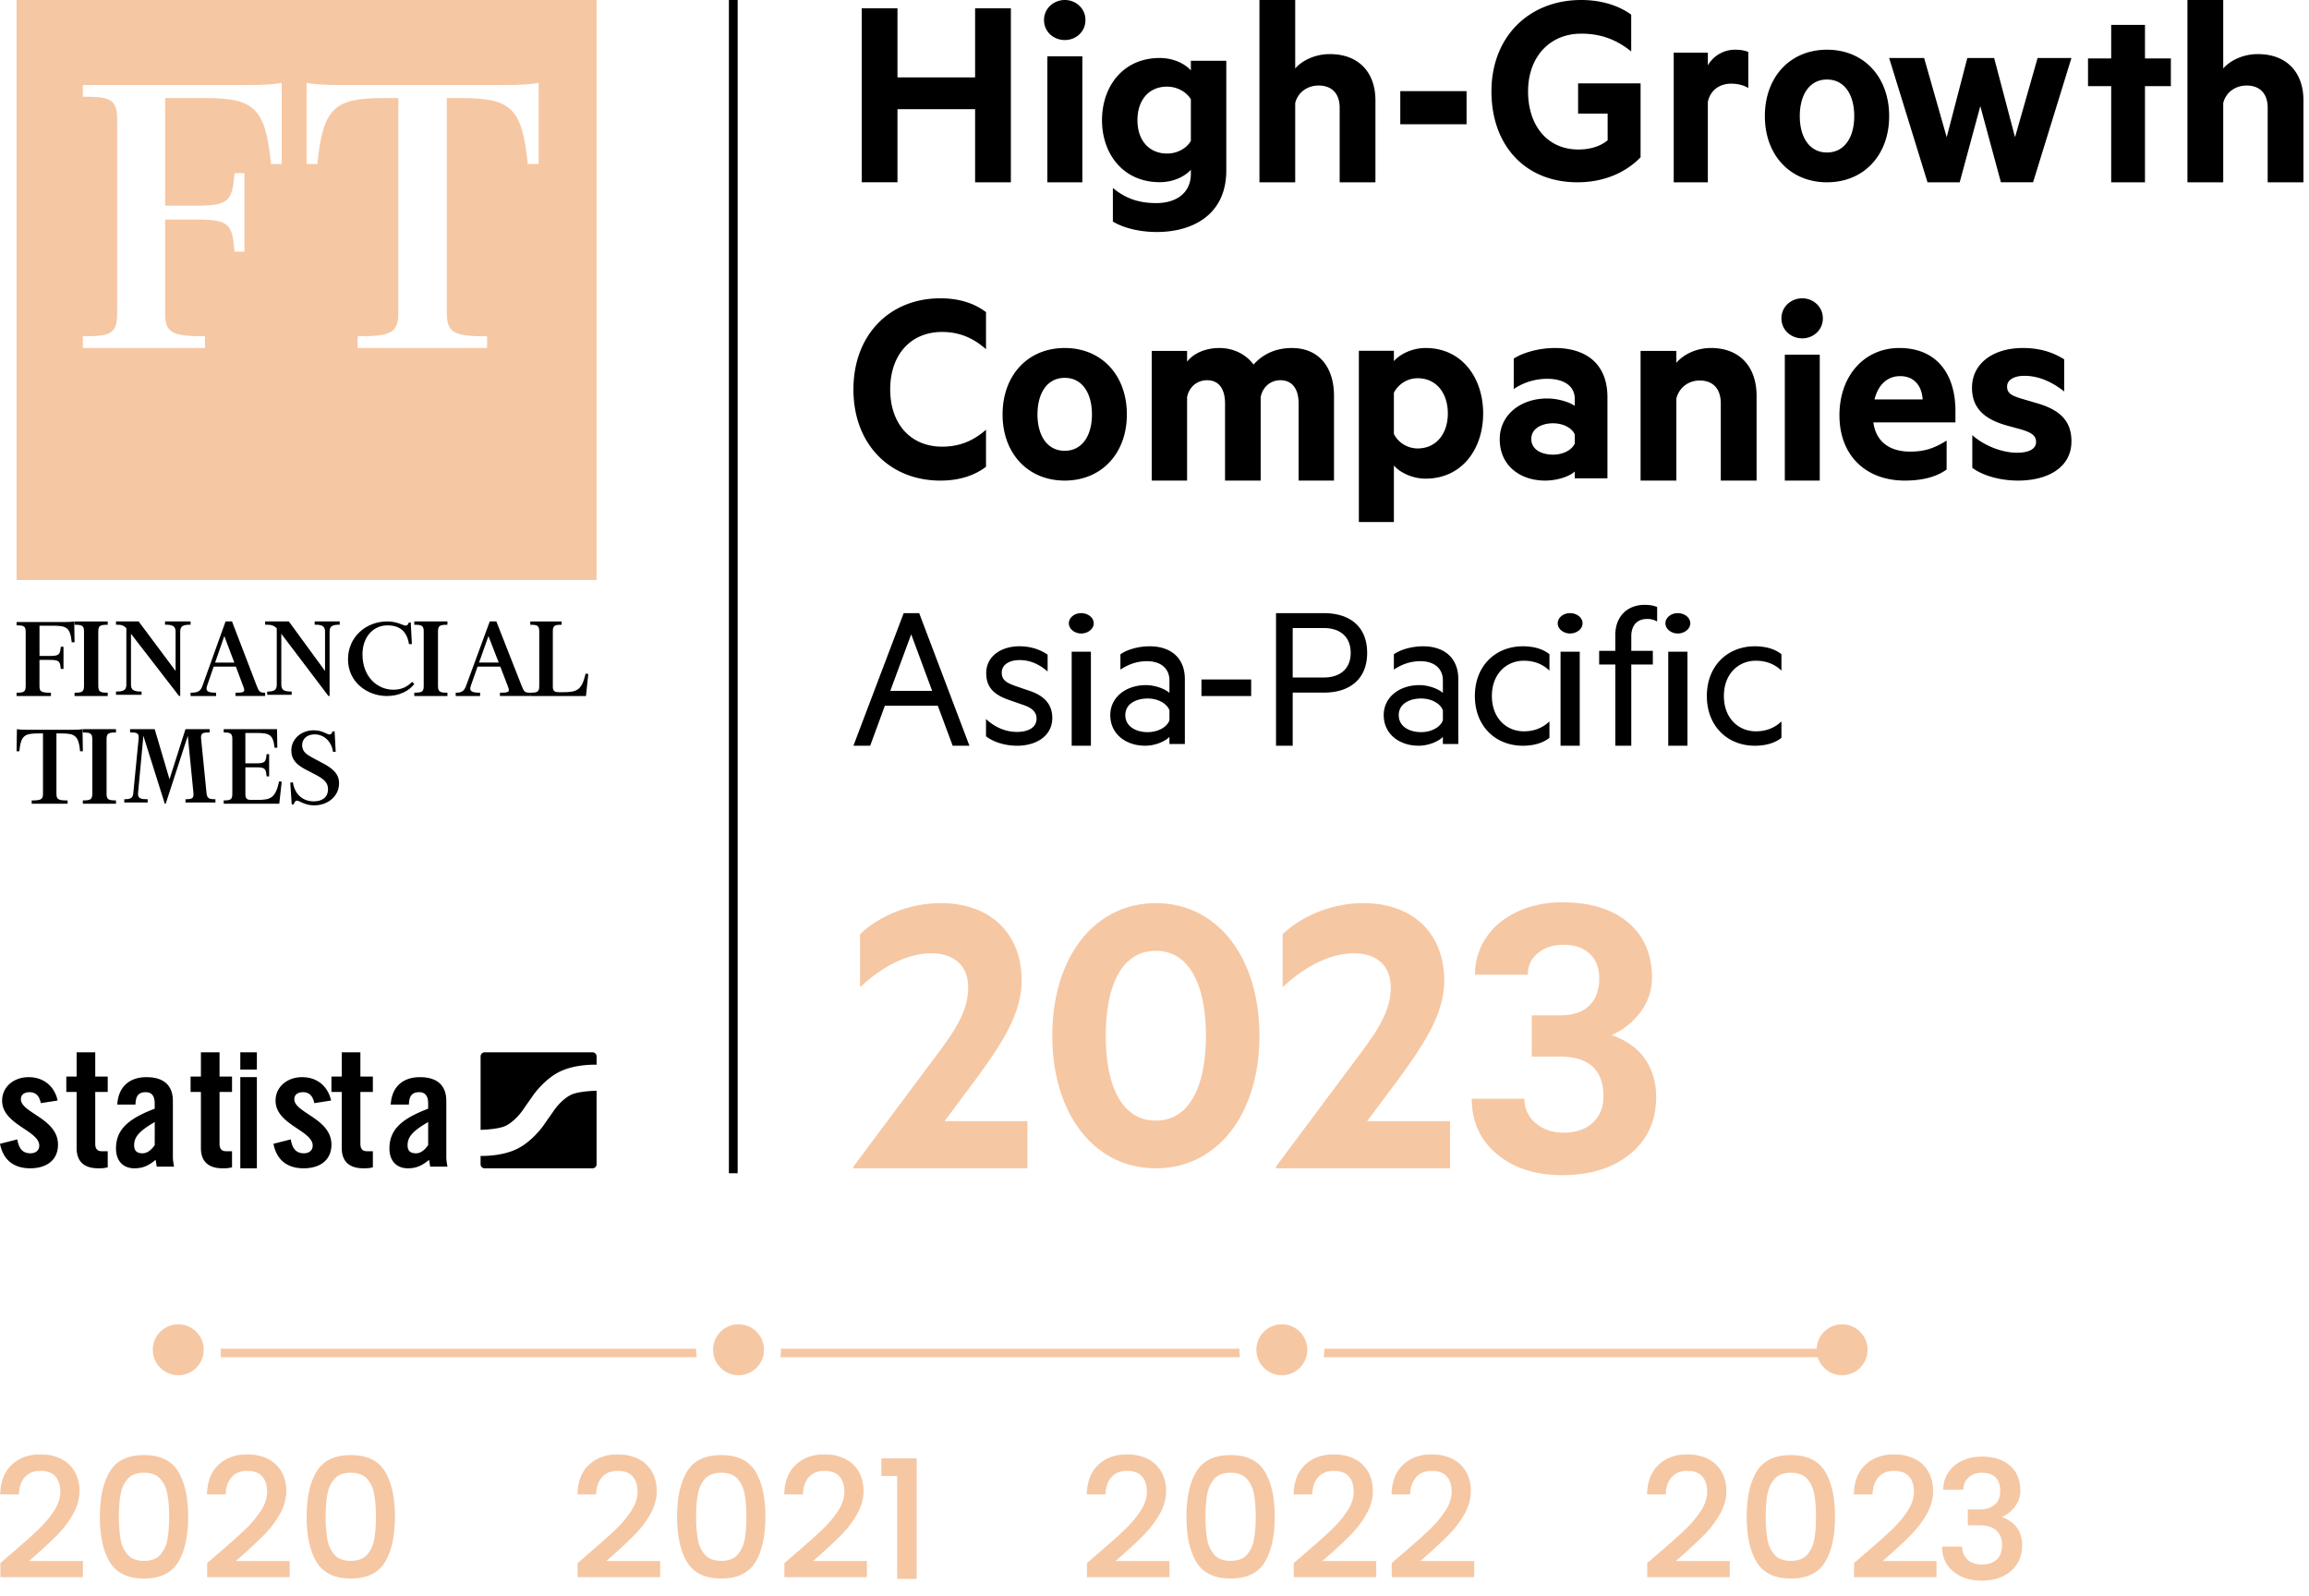
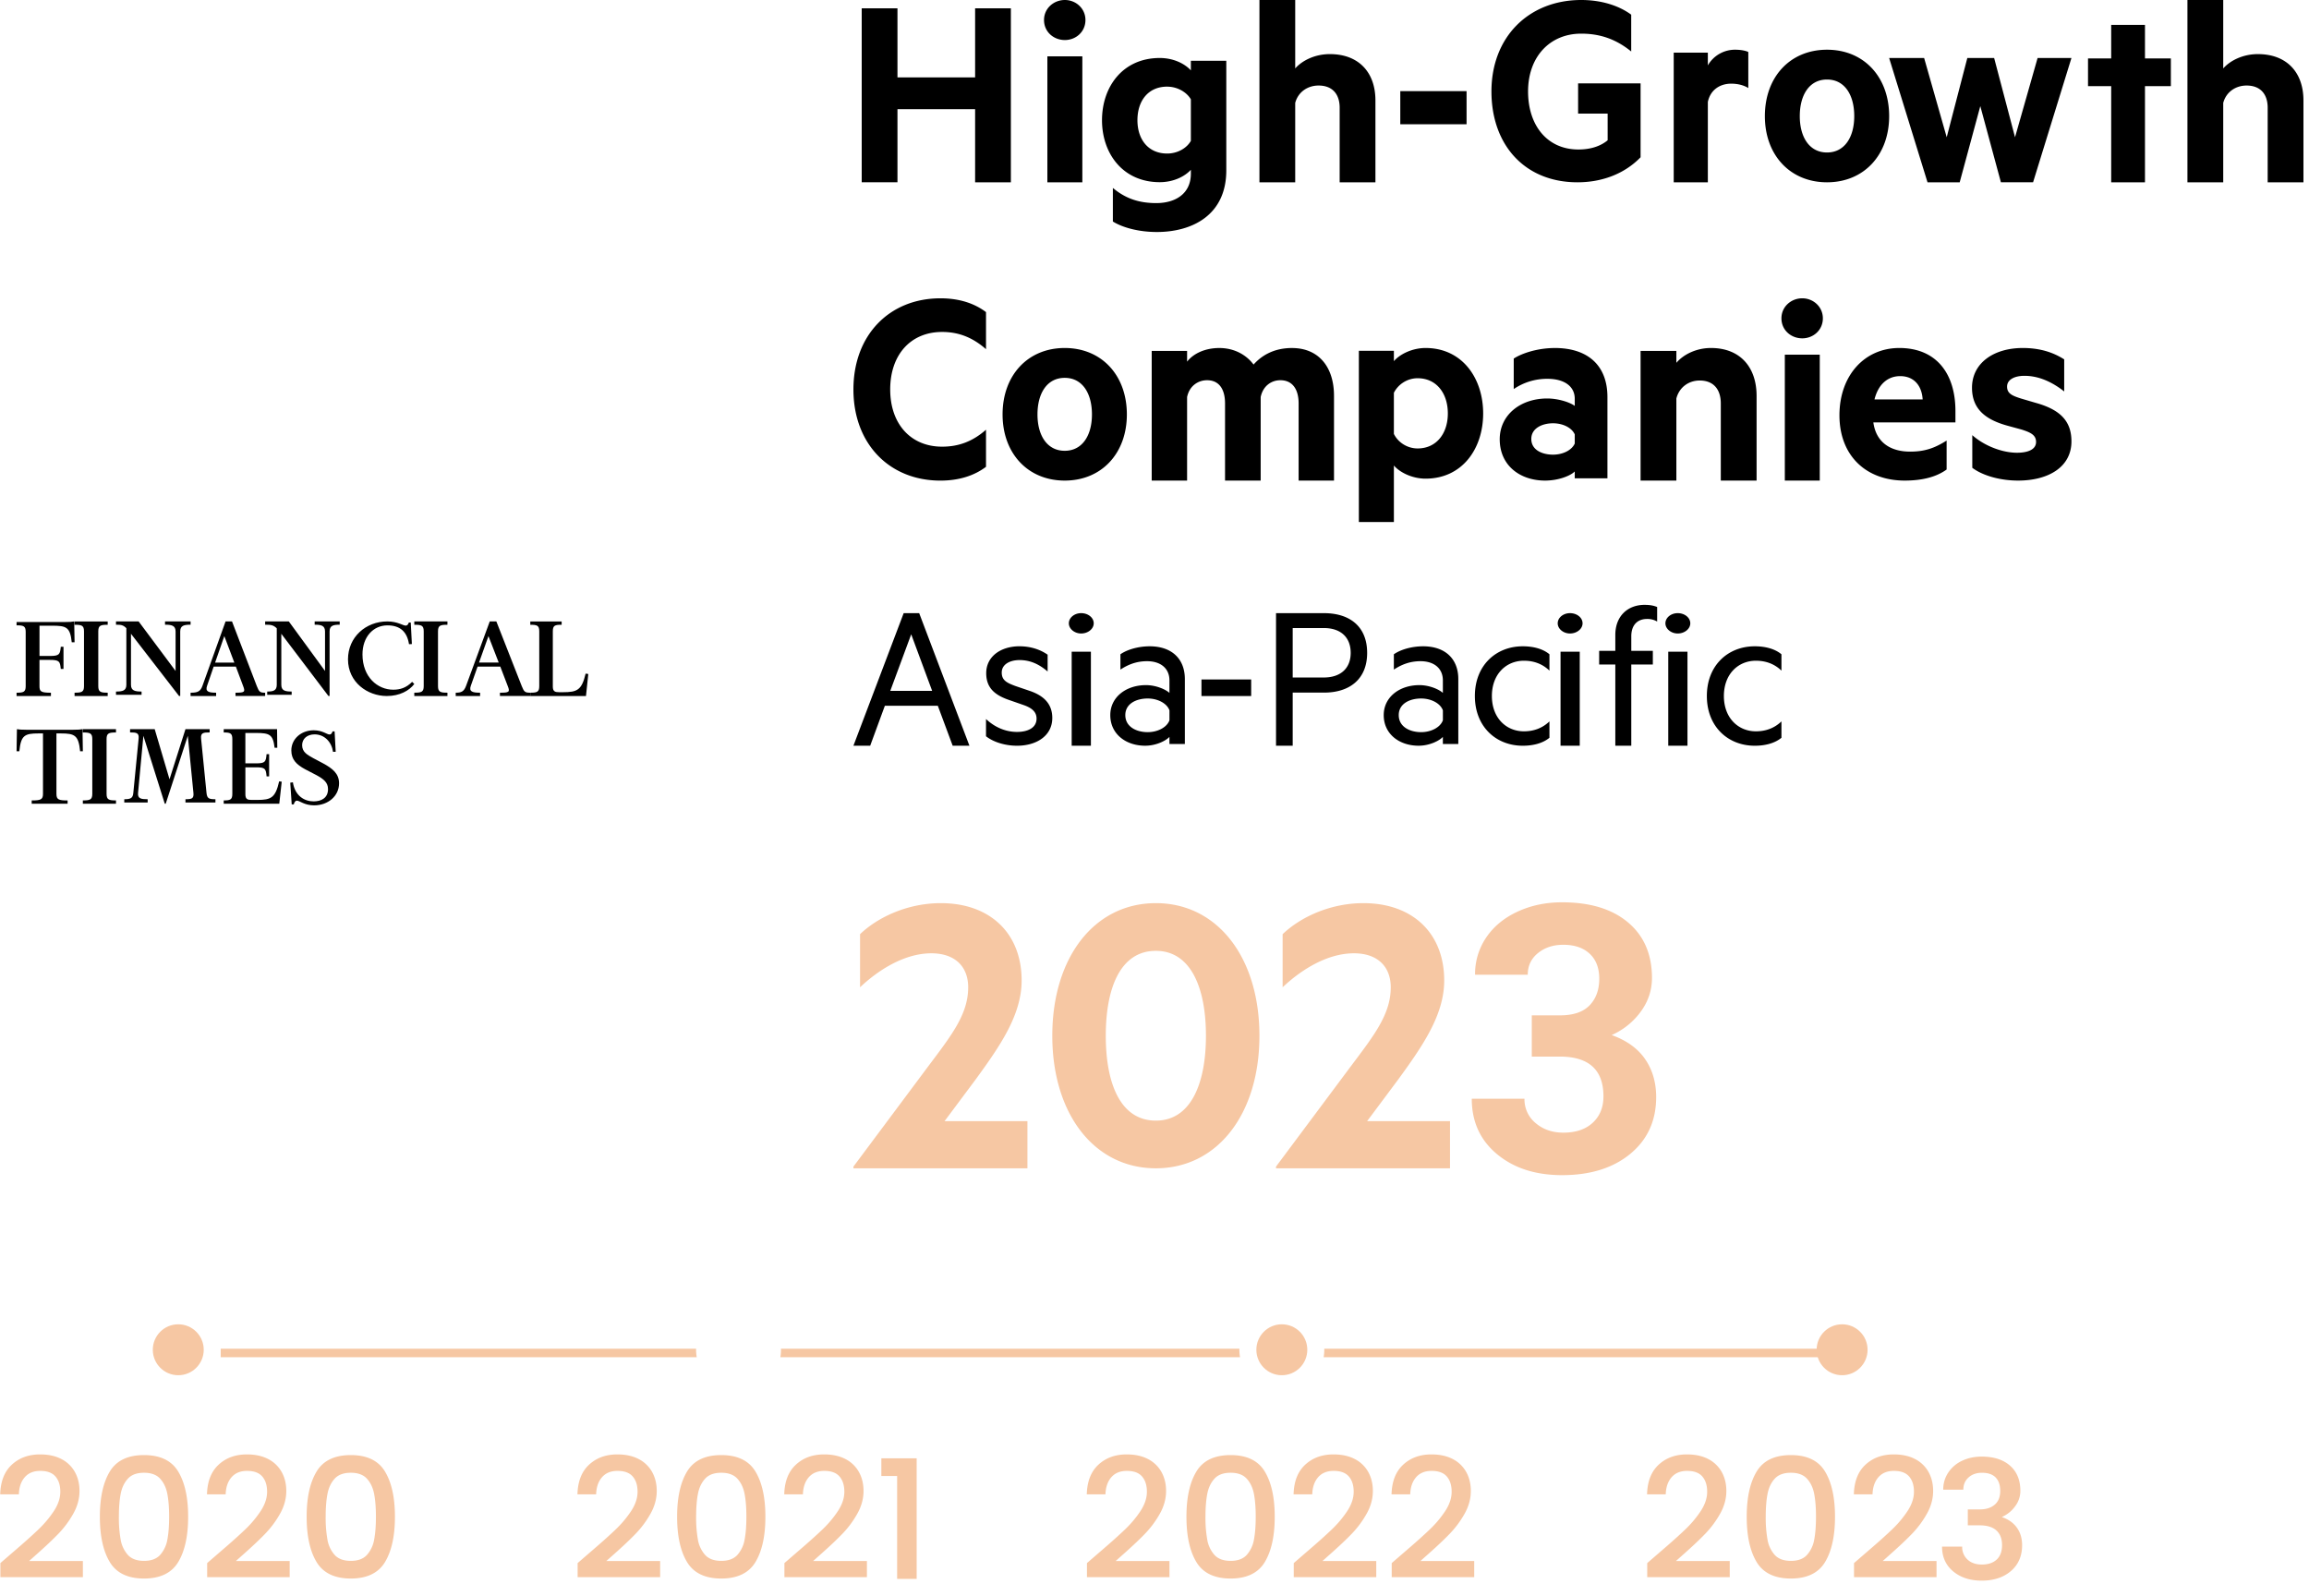
<svg xmlns="http://www.w3.org/2000/svg" width="136" height="94">
  <g fill="none" fill-rule="evenodd">
-     <path d="M43.19 0v69.104" stroke="#000" stroke-width=".517" />
    <path d="M83.964 20.497c2.162 0 3.394 1.78 3.394 3.856 0 2.076-1.232 3.839-3.394 3.839-.8 0-1.531-.38-1.864-.774v3.328h-2.063V20.662H82.1v.61c.333-.396 1.065-.775 1.864-.775zm35.175 0c.974 0 1.759.235 2.442.67v1.889c-.683-.535-1.468-.92-2.34-.92-.58 0-1.024.217-1.024.635 0 .402.29.535.82.702l.854.251c1.451.401 2.117 1.07 2.117 2.275 0 1.504-1.35 2.307-3.142 2.307-1.007 0-2.049-.268-2.698-.752V25.63c.734.652 1.793 1.036 2.63 1.036.632 0 1.126-.183 1.126-.635 0-.418-.34-.568-.87-.736l-.734-.2c-1.332-.352-2.169-.97-2.169-2.258 0-1.454 1.281-2.34 2.988-2.34zm-7.27 0c2.181 0 3.306 1.506 3.306 3.712v.67h-4.835c.168 1.22 1.058 1.721 2.166 1.721.823 0 1.41-.183 2.15-.651v1.705c-.622.451-1.461.652-2.469.652-2.283 0-3.844-1.472-3.844-3.846 0-2.341 1.477-3.963 3.525-3.963zm-11.092 0c1.717 0 2.686 1.129 2.686 2.82v4.989h-2.108v-4.544c0-.804-.408-1.35-1.24-1.35-.646 0-1.207.392-1.377 1.059v4.835H96.63v-7.638h2.108v.701c.408-.479 1.155-.872 2.04-.872zm-38.065 0c2.173 0 3.66 1.606 3.66 3.913 0 2.291-1.487 3.896-3.66 3.896s-3.66-1.605-3.66-3.896c0-2.307 1.487-3.913 3.66-3.913zm28.859 0c1.99 0 3.107 1.059 3.107 2.889v4.785h-1.925v-.403c-.243.252-.955.538-1.748.538-1.457 0-2.671-.873-2.671-2.435 0-1.427 1.214-2.401 2.8-2.401.63 0 1.327.218 1.619.437v-.42c0-.723-.6-1.176-1.619-1.176-.728 0-1.408.218-1.975.605V21.12c.518-.336 1.457-.622 2.412-.622zM55.389 17.57c1.125 0 2.015.305 2.687.813v2.184c-.79-.694-1.613-1.015-2.587-1.015-1.847 0-3.056 1.338-3.056 3.386 0 2.033 1.21 3.37 3.056 3.37.974 0 1.797-.304 2.587-.998v2.184c-.672.507-1.562.813-2.687.813-2.99 0-5.122-2.151-5.122-5.369 0-3.217 2.133-5.368 5.122-5.368zm51.795 3.319v7.418h-2.058v-7.418h2.058zm-31.08-.39c1.545 0 2.469 1.093 2.469 2.819v4.989h-2.084v-4.544c0-.821-.353-1.368-1.075-1.368-.537 0-1.025.342-1.16.991v4.92h-2.099v-4.543c0-.821-.337-1.368-1.059-1.368-.537 0-1.042.342-1.176.991v4.92h-2.084v-7.637h2.084v.632c.37-.478 1.059-.803 1.898-.803.891 0 1.597.41 2.017.974.488-.546 1.21-.974 2.268-.974zm15.37 4.432c-.631 0-1.28.286-1.28.924 0 .655.649.924 1.28.924.566 0 1.1-.252 1.279-.655v-.538c-.178-.403-.713-.655-1.279-.655zm-28.762-2.676c-1.036 0-1.604.903-1.604 2.156 0 1.237.568 2.14 1.604 2.14s1.604-.903 1.604-2.14c0-1.253-.568-2.156-1.604-2.156zm20.786.023c-.616 0-1.148.362-1.398.857v2.422c.25.51.799.856 1.398.856 1.114 0 1.78-.889 1.78-2.06 0-1.185-.666-2.075-1.78-2.075zm28.42-.124c-.688 0-1.275.435-1.51 1.371h2.837c-.05-.803-.504-1.371-1.326-1.371zm-5.763-4.584c.647 0 1.212.498 1.212 1.178 0 .697-.565 1.18-1.212 1.18-.663 0-1.228-.483-1.228-1.18 0-.68.565-1.178 1.228-1.178zM68.308 3.416c.841 0 1.498.357 1.834.73v-.568h2.087v6.454c0 2.66-2.037 3.633-4.09 3.633-1.026 0-1.985-.243-2.591-.617V11.07c.774.649 1.582.892 2.557.892 1.128 0 2.037-.552 2.037-1.735V10c-.336.372-.993.73-1.834.73-2.171 0-3.4-1.687-3.4-3.649 0-1.978 1.229-3.665 3.4-3.665zM76.288 0v4.03c.408-.463 1.156-.843 2.04-.843 1.716 0 2.685 1.091 2.685 2.726v4.824h-2.107V6.343c0-.776-.408-1.305-1.241-1.305-.646 0-1.207.38-1.377 1.024v4.675h-2.107V0h2.107zM63.75 3.319v7.418h-2.06V3.319h2.059zM130.948 0v4.03c.408-.463 1.156-.843 2.04-.843 1.716 0 2.685 1.091 2.685 2.726v4.824h-2.107V6.343c0-.776-.409-1.305-1.242-1.305-.645 0-1.206.38-1.376 1.024v4.675h-2.108V0h2.108zM52.861.488V4.56h4.573V.488h2.106v10.249h-2.106V6.43h-4.573v4.306h-2.106V.488h2.106zm73.478.976V3.44h1.525v1.633h-1.525v5.665h-1.99V5.072h-1.365V3.44h1.365V1.464h1.99zM93.133 0c1.171 0 2.21.322 2.945.864v2.168c-.836-.678-1.757-1.05-2.945-1.05-1.84 0-3.13 1.354-3.13 3.403 0 2.016 1.14 3.42 2.963 3.42.67 0 1.272-.168 1.724-.542V6.69h-1.74V4.911h3.68v4.352c-1.004 1.033-2.359 1.474-3.714 1.474-3.112 0-5.07-2.202-5.07-5.352C87.846 2.167 90.055 0 93.133 0zm14.478 2.928c2.173 0 3.66 1.605 3.66 3.913 0 2.29-1.487 3.896-3.66 3.896s-3.66-1.605-3.66-3.896c0-2.308 1.487-3.913 3.66-3.913zm5.72.488l1.33 4.668 1.214-4.668h1.58l1.23 4.668 1.329-4.668h1.994l-2.26 7.32h-1.895L116.64 6.25l-1.214 4.488h-1.895l-2.26-7.32h2.06zm-11.118-.488c.34 0 .648.069.762.137v2.12c-.276-.172-.633-.257-1.005-.257-.68 0-1.232.376-1.378 1.076v4.733h-2.01V3.099h2.01v.752a1.842 1.842 0 011.621-.923zM68.745 5.103c-1.11 0-1.75.827-1.75 1.978 0 1.135.64 1.962 1.75 1.962.623 0 1.161-.324 1.397-.746V5.85c-.236-.406-.774-.746-1.397-.746zm38.866-.419c-1.036 0-1.604.903-1.604 2.157 0 1.237.568 2.14 1.604 2.14s1.604-.903 1.604-2.14c0-1.254-.568-2.157-1.604-2.157zm-21.23.684V7.32h-3.904V5.368h3.905zM62.722 0c.647 0 1.211.498 1.211 1.178 0 .697-.564 1.18-1.212 1.18-.663 0-1.228-.483-1.228-1.18 0-.68.565-1.178 1.228-1.178zM54.14 36.114l2.96 7.809h-.987l-.875-2.353h-3.12l-.864 2.353h-.987l2.96-7.809h.913zm45.252 2.27v5.539H98.26v-5.538h1.132zm-39.34-.318c.627 0 1.202.178 1.653.495v.989c-.463-.393-.977-.672-1.653-.672-.575 0-1.05.253-1.05.735 0 .457.3.608.825.799l.852.29c.837.292 1.301.787 1.301 1.585 0 1.04-.914 1.636-2.077 1.636-.726 0-1.415-.229-1.827-.558V42.35c.512.482 1.15.76 1.827.76.612 0 1.15-.228 1.15-.786 0-.418-.312-.646-.8-.81l-.764-.266c-.838-.28-1.401-.685-1.401-1.598 0-.988.863-1.585 1.964-1.585zm36.817-2.44c.305 0 .52.038.737.126v.856a1.113 1.113 0 00-.597-.151c-.558 0-.926.352-.926 1.02v.856h1.269v.806h-1.27v4.784h-.94v-4.784h-.952v-.806h.952V37.4c0-1.12.737-1.775 1.727-1.775zm-32.615 2.759v5.538h-1.132v-5.538h1.132zm28.793 0v5.538h-1.131v-5.538h1.131zm-25.336-.319c1.306 0 2.077.737 2.077 1.932v3.824h-.908v-.42c-.211.229-.784.52-1.431.52-1.132 0-2.053-.686-2.053-1.803 0-1.054.921-1.766 2.103-1.766.573 0 1.144.241 1.381.458v-.737c0-.7-.51-1.13-1.319-1.13-.61 0-1.107.19-1.568.495v-.902c.374-.267 1.034-.47 1.718-.47zm21.982 0c.567 0 1.16.127 1.569.47v.963c-.422-.406-.936-.583-1.503-.583-1.043 0-1.887.785-1.887 2.078 0 1.293.844 2.08 1.887 2.08.567 0 1.08-.179 1.503-.584v.963c-.409.342-1.002.47-1.57.47-1.582 0-2.822-1.129-2.822-2.929 0-1.8 1.24-2.928 2.823-2.928zm13.664 0c.567 0 1.16.127 1.57.47v.963c-.422-.406-.937-.583-1.504-.583-1.042 0-1.886.785-1.886 2.078 0 1.293.844 2.08 1.886 2.08.567 0 1.082-.179 1.504-.584v.963c-.41.342-1.003.47-1.57.47-1.583 0-2.823-1.129-2.823-2.929 0-1.8 1.24-2.928 2.823-2.928zm-25.38-1.952c1.542 0 2.548.801 2.548 2.34 0 1.526-1.006 2.34-2.548 2.34H76.14v3.129h-.982v-7.809h2.82zm5.838 1.952c1.307 0 2.079.737 2.079 1.932v3.824h-.909v-.42c-.211.229-.784.52-1.43.52-1.133 0-2.054-.686-2.054-1.803 0-1.054.92-1.766 2.103-1.766.573 0 1.144.241 1.381.458v-.737c0-.7-.51-1.13-1.318-1.13-.61 0-1.108.19-1.569.495v-.902c.374-.267 1.034-.47 1.717-.47zM67.6 41.141c-.672 0-1.319.304-1.319.978 0 .686.647 1.004 1.319 1.004.585 0 1.132-.28 1.281-.7v-.583c-.149-.42-.696-.699-1.281-.699zm16.105 0c-.672 0-1.319.304-1.319.978 0 .686.647 1.004 1.319 1.004.585 0 1.132-.28 1.281-.7v-.583c-.149-.42-.696-.699-1.281-.699zm-10.011-1.122v.976h-2.928v-.976h2.928zM53.67 37.36l-1.233 3.332h2.467L53.67 37.36zm24.294-.369H76.14v2.913h1.826c1.032 0 1.59-.572 1.59-1.45 0-.89-.558-1.463-1.59-1.463zm-14.284-.877c.407 0 .74.263.74.599 0 .324-.333.599-.74.599-.393 0-.725-.275-.725-.599 0-.336.332-.599.725-.599zm28.793 0c.407 0 .74.263.74.599 0 .324-.333.599-.74.599-.392 0-.724-.275-.724-.599 0-.336.332-.599.724-.599zm6.345 0c.407 0 .74.263.74.599 0 .324-.333.599-.74.599-.393 0-.725-.275-.725-.599 0-.336.332-.599.725-.599z" fill="#000" fill-rule="nonzero" />
    <path d="M60.516 66.034v2.778H50.267v-.1l4.368-5.856c1.39-1.852 2.391-3.103 2.391-4.705 0-1.2-.756-2.002-2.171-2.002-1.635 0-3.197 1.05-4.198 2.002v-3.129c1.074-1.025 2.831-1.827 4.759-1.827 2.904 0 4.758 1.777 4.758 4.556 0 2.026-1.269 3.853-2.709 5.83l-1.83 2.453h4.88m4.615-5.03c0 2.809.858 5 2.95 5 2.067 0 2.95-2.191 2.95-5 0-2.807-.883-5-2.95-5-2.092 0-2.95 2.193-2.95 5zm-3.15 0c0-4.606 2.47-7.809 6.1-7.809 3.63 0 6.1 3.203 6.1 7.809s-2.47 7.808-6.1 7.808c-3.63 0-6.1-3.202-6.1-7.808zm23.425 5.03v2.778H75.157v-.1l4.368-5.856c1.39-1.852 2.39-3.103 2.39-4.705 0-1.2-.755-2.002-2.17-2.002-1.636 0-3.198 1.05-4.198 2.002v-3.129c1.074-1.025 2.83-1.827 4.759-1.827 2.903 0 4.758 1.777 4.758 4.556 0 2.026-1.27 3.853-2.709 5.83l-1.83 2.453h4.88m6.6 3.181c1.669 0 3.01-.42 4.023-1.257 1.013-.838 1.52-1.951 1.52-3.34 0-.86-.217-1.605-.65-2.235-.433-.63-1.09-1.103-1.971-1.418a4.257 4.257 0 001.719-1.386c.436-.601.655-1.26.655-1.976 0-1.39-.47-2.48-1.407-3.271-.939-.792-2.235-1.187-3.89-1.187-.952 0-1.823.182-2.615.547-.791.366-1.407.872-1.847 1.52a3.823 3.823 0 00-.661 2.197h3.104c0-.523.2-.947.602-1.273.401-.326.899-.489 1.493-.489.659 0 1.176.176 1.552.527.376.35.564.841.564 1.472 0 .651-.19 1.174-.569 1.568-.38.394-.963.59-1.751.59h-1.654v2.428h1.643c1.719 0 2.578.781 2.578 2.342 0 .645-.21 1.162-.628 1.552-.419.39-.997.586-1.735.586-.644 0-1.187-.186-1.627-.559a1.799 1.799 0 01-.661-1.44h-3.105c0 1.354.496 2.443 1.488 3.266.992.824 2.269 1.236 3.83 1.236z" fill="#F6C7A3" fill-rule="nonzero" />
-     <path d="M1.687 63.444c.917 0 1.532.568 1.708 1.376l-.99.154c-.083-.414-.29-.645-.665-.645-.303 0-.51.144-.51.414 0 .808 2.186 1.135 2.186 2.674 0 .924-.687 1.395-1.635 1.395-1.02 0-1.604-.538-1.781-1.443l1.02-.26c.073.434.24.819.771.819.302 0 .521-.165.521-.453 0-.894-2.187-1.231-2.187-2.646 0-.817.687-1.385 1.562-1.385zM5.61 61.98v1.43h.735v.907H5.61v3.056c0 .276.118.433.373.433h.362v.947a1.89 1.89 0 01-.549.06c-.823 0-1.283-.385-1.283-1.194v-3.302h-.608v-.908h.608V61.98H5.61zm3.017 1.464c.993 0 1.556.462 1.556 1.404v3.32c0 .163.038.375.067.548H9.227c-.01-.144-.047-.279-.057-.404-.4.327-.735.5-1.25.5-.725 0-1.088-.5-1.088-1.164 0-1.135.745-1.76 2.28-2.347v-.308c0-.433-.17-.664-.524-.664-.487 0-.591.289-.61.731h-1.07c.058-1.048.717-1.616 1.718-1.616zm4.304-1.464v1.43h.735v.907h-.735v3.056c0 .276.117.433.373.433h.362v.947c-.147.04-.275.06-.549.06-.823 0-1.283-.385-1.283-1.194v-3.302h-.608v-.908h.608V61.98h1.097zm2.199 1.461v5.371h-.976v-5.37h.976zm2.664.003c.916 0 1.53.568 1.707 1.376l-.989.154c-.083-.414-.291-.645-.666-.645-.302 0-.51.144-.51.414 0 .808 2.186 1.135 2.186 2.674 0 .924-.687 1.395-1.634 1.395-1.021 0-1.604-.538-1.782-1.443l1.02-.26c.074.434.24.819.772.819.301 0 .52-.165.52-.453 0-.894-2.187-1.231-2.187-2.646 0-.817.687-1.385 1.563-1.385zm3.433-1.464v1.43h.735v.907h-.735v3.056c0 .276.118.433.373.433h.362v.947c-.147.04-.275.06-.548.06-.824 0-1.284-.385-1.284-1.194v-3.302h-.608v-.908h.608V61.98h1.097zm3.506 1.464c.992 0 1.555.462 1.555 1.404v3.32c0 .163.038.375.067.548h-1.021c-.01-.144-.048-.279-.058-.404-.4.327-.734.5-1.25.5-.725 0-1.088-.5-1.088-1.164 0-1.135.745-1.76 2.281-2.347v-.308c0-.433-.172-.664-.525-.664-.486 0-.591.289-.61.731h-1.069c.058-1.048.715-1.616 1.718-1.616zm10.406.795v4.334a.239.239 0 01-.239.24h-6.354a.24.24 0 01-.24-.24v-.49c.098.002 1.293.033 2.205-.442.88-.456 1.499-1.351 1.499-1.351l.233-.336.077-.108c.01-.012.046-.064.082-.115l.254-.366s.405-.586.95-.868c.443-.23 1.471-.251 1.471-.251a.318.318 0 00.062-.007zm-26.025 1.85c-.974.558-1.212.914-1.212 1.367 0 .337.172.472.496.472.296 0 .535-.222.716-.482V66.09zm16.105 0c-.973.558-1.212.914-1.212 1.367 0 .337.172.472.496.472.296 0 .535-.222.716-.482V66.09zM34.9 61.98a.24.24 0 01.24.239v.494l-.02-.002-.04-.001h-.114c-.364.002-1.307.05-2.058.441-.88.456-1.5 1.351-1.5 1.351-.102.15-.207.3-.232.336a9.98 9.98 0 00-.159.223l-.254.366s-.406.586-.95.869c-.443.23-1.471.25-1.471.25a.19.19 0 00-.035.003v-4.33a.24.24 0 01.239-.239H34.9zm-19.77 0v1.019h-.976V61.98h.976z" fill="#000" fill-rule="nonzero" />
-     <path d="M35.138 0v34.162H.976V0h34.162zM16.593 4.88c-.404.077-.858.128-2.146.128H4.88v.69c1.49 0 2.02.077 2.02 1.304v11.502c0 1.227-.53 1.303-2.02 1.303v.69h7.195v-.69c-2.045 0-2.348-.255-2.348-1.38v-5.495h1.843c1.994 0 2.095.306 2.247 1.891h.58v-4.626h-.58l-.032.31c-.143 1.319-.359 1.607-2.215 1.607H9.727V5.775h2.322c2.928 0 3.585.562 3.913 3.885h.631V4.88zm15.129 0c-.408.077-.867.128-2.167.128l-9.565-.001c-1.123-.006-1.55-.055-1.933-.127v4.78h.638c.331-3.323.994-3.885 3.951-3.885h.816v12.652c0 1.202-.484 1.38-2.397 1.38v.69h7.623v-.69c-1.912 0-2.371-.178-2.371-1.38V5.775h.816c2.958 0 3.62.562 3.952 3.884h.637V4.88z" fill="#F6C7A3" fill-rule="nonzero" />
    <path d="M2.325 40.412c0 .316.087.389.675.389v.194H.976V40.8c.4 0 .537-.037.537-.382v-3.206c0-.345-.138-.38-.537-.38v-.194h2.778c.37 0 .5-.015.617-.037l.021 1.23h-.166c-.094-.9-.32-.978-1.16-.978h-.74v1.783h.601c.573 0 .61-.093.653-.54h.16V39.4h-.16c-.044-.446-.08-.532-.653-.532h-.602v1.545m2.067.582v-.196c.413 0 .556-.037.556-.385v-3.232c0-.348-.143-.384-.556-.384v-.196h1.952v.196c-.412 0-.555.036-.555.384v3.232c0 .348.143.385.555.385v.196H4.392m6.156 0l-2.833-3.666v3.002c0 .35.233.4.623.4v.192H6.832v-.192c.39 0 .61-.05.61-.4v-3.33c-.185-.192-.315-.206-.61-.206v-.193h1.334l2.176 2.917v-2.325c0-.35-.232-.4-.622-.4v-.192h1.505v.193c-.39 0-.61.05-.61.399v3.8h-.067m2.121-1.969h1.133l-.59-1.56-.543 1.56zm.06 1.97h-1.504V40.8c.398 0 .577-.058.701-.41l1.36-3.789h.379l1.464 3.817c.13.339.192.382.488.382v.194h-1.746V40.8c.536 0 .584-.043.454-.382l-.433-1.157h-1.306l-.385 1.121c-.124.345.068.418.529.418v.194zm6.617 0l-2.777-3.666v3.002c0 .35.229.4.61.4v.192h-1.441v-.192c.355 0 .563-.05.563-.4v-3.323c-.201-.2-.355-.213-.684-.213v-.193h1.395l2.132 2.917v-2.325c0-.35-.228-.4-.61-.4v-.192h1.475v.193c-.382 0-.596.05-.596.399v3.8h-.067m4.736-4.329h.111l.067 1.27-.17.007c-.112-.73-.52-1.108-1.27-1.108-.83 0-1.47.673-1.47 1.712 0 1.325.884 2.077 1.812 2.077.4 0 .764-.106 1.113-.463l.127.126c-.29.386-.854.709-1.619.709-1.136 0-2.286-.807-2.286-2.161 0-1.306 1.047-2.232 2.316-2.232.601 0 .92.246 1.083.246.09 0 .142-.063.186-.183m.32 4.33v-.196c.413 0 .555-.037.555-.385v-3.232c0-.348-.142-.384-.555-.384v-.196h1.952v.196c-.413 0-.556.036-.556.384v3.232c0 .348.143.385.556.385v.196h-1.952m3.813-1.97h1.16l-.605-1.56-.555 1.56zm.063 1.97h-1.436V40.8c.317 0 .485-.058.612-.41l1.393-3.789h.388l1.499 3.817c.134.339.197.382.5.382v.194h-1.788V40.8c.549 0 .598-.043.464-.382l-.443-1.157H28.13l-.395 1.121c-.126.345.071.418.543.418v.194z" fill="#000" fill-rule="nonzero" />
    <path d="M31.234 40.995v-.196c.392 0 .528-.037.528-.385v-3.232c0-.348-.136-.384-.528-.384v-.196h1.847v.196c-.392 0-.52.036-.52.384v3.262c0 .29.142.326.377.326h.222c.834 0 1.105-.123 1.333-1.095l.157.022-.136 1.298h-3.28M4.86 42.947l.02 1.3h-.162c-.092-.934-.311-1.049-1.132-1.049h-.262v3.559c0 .338.128.388.658.388v.194H1.867v-.194c.53 0 .665-.05.665-.388v-3.559h-.261c-.821 0-1.04.115-1.132 1.05H.976l.021-1.301c.113.021.24.036.601.036h2.66c.36 0 .488-.015.601-.036m.021 4.392v-.196c.413 0 .556-.036.556-.384v-3.232c0-.348-.143-.385-.556-.385v-.195h1.952v.195c-.413 0-.555.037-.555.385v3.232c0 .348.142.384.555.384v.196H4.88m7.469-4.392v.192c-.375 0-.539.022-.505.364l.32 3.208c.035.328.157.363.525.363v.193h-1.765v-.193c.368 0 .498-.035.47-.363l-.333-3.372-1.301 4h-.055l-1.26-4-.314 3.365c-.034.342.191.37.566.37v.193H7.32v-.193c.375 0 .505-.063.532-.37l.313-3.201c.034-.342-.13-.364-.504-.364v-.192h1.451l.872 2.952.94-2.952h1.425m3.503 2.783h-.15c-.042-.45-.076-.536-.619-.536h-.63v1.594c0 .29.137.327.363.327h.343c.803 0 1.064-.124 1.283-1.095l.151.022-.144 1.297h-3.272v-.196c.377 0 .507-.036.507-.384v-3.232c0-.348-.13-.385-.507-.385v-.195h3.142l.013 1.094h-.158c-.096-.776-.28-.87-1.104-.87h-.618v1.79h.631c.543 0 .577-.093.618-.543h.151v1.312m3.468.75c0-.388-.247-.586-.67-.819l-.679-.353c-.508-.275-.812-.572-.812-1.108 0-.671.572-1.187 1.32-1.187.516 0 .777.248.926.248.098 0 .14-.064.183-.184h.12l.064 1.2-.156.007c-.084-.579-.5-1.03-1.087-1.03-.438 0-.734.26-.734.635 0 .41.31.572.65.762l.585.31c.55.298.94.602.94 1.173 0 .756-.65 1.3-1.469 1.3-.572 0-.854-.276-1.01-.276-.099 0-.148.085-.19.219h-.12l-.085-1.278.155-.022c.12.791.671 1.123 1.221 1.123.46 0 .848-.205.848-.72" fill="#000" fill-rule="nonzero" />
    <path d="M4.882 92.894v-.95h-3.17l.46-.41c.52-.46.947-.864 1.28-1.21.333-.347.622-.737.865-1.17.243-.434.365-.88.365-1.34 0-.42-.092-.794-.275-1.12a1.883 1.883 0 00-.795-.76c-.347-.18-.763-.27-1.25-.27-.673 0-1.228.201-1.665.605-.437.403-.665.985-.685 1.745h1.1c.013-.42.128-.755.345-1.005.217-.25.522-.375.915-.375.407 0 .705.11.895.33.19.22.285.52.285.9 0 .366-.122.738-.365 1.115a6.207 6.207 0 01-.915 1.095c-.367.353-.87.803-1.51 1.35l-.74.64v.83h4.86zm3.6.08c.953 0 1.625-.324 2.015-.97.39-.647.585-1.537.585-2.67 0-1.127-.195-2.014-.585-2.66-.39-.647-1.062-.97-2.015-.97-.953 0-1.625.323-2.015.97-.39.646-.585 1.533-.585 2.66 0 1.133.195 2.023.585 2.67.39.646 1.062.97 2.015.97zm0-1.04c-.42 0-.737-.117-.95-.35a1.81 1.81 0 01-.425-.9 7.346 7.346 0 01-.105-1.35c0-.527.035-.974.105-1.34.07-.367.212-.667.425-.9.213-.234.53-.35.95-.35.42 0 .737.116.95.35.213.233.355.533.425.9.07.366.105.813.105 1.34 0 .533-.035.983-.105 1.35a1.81 1.81 0 01-.425.9c-.213.233-.53.35-.95.35zm8.58.96v-.95h-3.17l.46-.41c.52-.46.947-.864 1.28-1.21.333-.347.622-.737.865-1.17.243-.434.365-.88.365-1.34 0-.42-.092-.794-.275-1.12a1.883 1.883 0 00-.795-.76c-.347-.18-.763-.27-1.25-.27-.673 0-1.228.201-1.665.605-.437.403-.665.985-.685 1.745h1.1c.013-.42.128-.755.345-1.005.217-.25.522-.375.915-.375.407 0 .705.11.895.33.19.22.285.52.285.9 0 .366-.122.738-.365 1.115a6.207 6.207 0 01-.915 1.095c-.367.353-.87.803-1.51 1.35l-.74.64v.83h4.86zm3.6.08c.953 0 1.625-.324 2.015-.97.39-.647.585-1.537.585-2.67 0-1.127-.195-2.014-.585-2.66-.39-.647-1.062-.97-2.015-.97-.953 0-1.625.323-2.015.97-.39.646-.585 1.533-.585 2.66 0 1.133.195 2.023.585 2.67.39.646 1.062.97 2.015.97zm0-1.04c-.42 0-.737-.117-.95-.35a1.81 1.81 0 01-.425-.9 7.346 7.346 0 01-.105-1.35c0-.527.035-.974.105-1.34.07-.367.212-.667.425-.9.213-.234.53-.35.95-.35.42 0 .737.116.95.35.213.233.355.533.425.9.07.366.105.813.105 1.34 0 .533-.035.983-.105 1.35a1.81 1.81 0 01-.425.9c-.213.233-.53.35-.95.35zm18.22.96v-.95h-3.17l.46-.41c.52-.46.947-.864 1.28-1.21.333-.347.622-.737.865-1.17.243-.434.365-.88.365-1.34 0-.42-.092-.794-.275-1.12a1.883 1.883 0 00-.795-.76c-.347-.18-.763-.27-1.25-.27-.673 0-1.228.201-1.665.605-.437.403-.665.985-.685 1.745h1.1c.013-.42.128-.755.345-1.005.217-.25.522-.375.915-.375.407 0 .705.11.895.33.19.22.285.52.285.9 0 .366-.122.738-.365 1.115a6.207 6.207 0 01-.915 1.095c-.367.353-.87.803-1.51 1.35l-.74.64v.83h4.86zm3.6.08c.953 0 1.625-.324 2.015-.97.39-.647.585-1.537.585-2.67 0-1.127-.195-2.014-.585-2.66-.39-.647-1.062-.97-2.015-.97-.953 0-1.625.323-2.015.97-.39.646-.585 1.533-.585 2.66 0 1.133.195 2.023.585 2.67.39.646 1.062.97 2.015.97zm0-1.04c-.42 0-.737-.117-.95-.35a1.81 1.81 0 01-.425-.9 7.346 7.346 0 01-.105-1.35c0-.527.035-.974.105-1.34.07-.367.212-.667.425-.9.213-.234.53-.35.95-.35.42 0 .737.116.95.35.213.233.355.533.425.9.07.366.105.813.105 1.34 0 .533-.035.983-.105 1.35a1.81 1.81 0 01-.425.9c-.213.233-.53.35-.95.35zm8.58.96v-.95h-3.17l.46-.41c.52-.46.947-.864 1.28-1.21.333-.347.622-.737.865-1.17.243-.434.365-.88.365-1.34 0-.42-.092-.794-.275-1.12a1.883 1.883 0 00-.795-.76c-.347-.18-.763-.27-1.25-.27-.673 0-1.228.201-1.665.605-.437.403-.665.985-.685 1.745h1.1c.013-.42.128-.755.345-1.005.217-.25.522-.375.915-.375.407 0 .705.11.895.33.19.22.285.52.285.9 0 .366-.122.738-.365 1.115a6.207 6.207 0 01-.915 1.095c-.367.353-.87.803-1.51 1.35l-.74.64v.83h4.86zm2.93.1v-7.1h-2.08v1.04h.93v6.06h1.15zm14.89-.1v-.95h-3.17l.46-.41c.52-.46.947-.864 1.28-1.21.333-.347.622-.737.865-1.17.243-.434.365-.88.365-1.34 0-.42-.092-.794-.275-1.12a1.883 1.883 0 00-.795-.76c-.347-.18-.763-.27-1.25-.27-.673 0-1.228.201-1.665.605-.437.403-.665.985-.685 1.745h1.1c.013-.42.128-.755.345-1.005.217-.25.522-.375.915-.375.407 0 .705.11.895.33.19.22.285.52.285.9 0 .366-.122.738-.365 1.115a6.207 6.207 0 01-.915 1.095c-.367.353-.87.803-1.51 1.35l-.74.64v.83h4.86zm3.6.08c.953 0 1.625-.324 2.015-.97.39-.647.585-1.537.585-2.67 0-1.127-.195-2.014-.585-2.66-.39-.647-1.062-.97-2.015-.97-.953 0-1.625.323-2.015.97-.39.646-.585 1.533-.585 2.66 0 1.133.195 2.023.585 2.67.39.646 1.062.97 2.015.97zm0-1.04c-.42 0-.737-.117-.95-.35a1.81 1.81 0 01-.425-.9 7.346 7.346 0 01-.105-1.35c0-.527.035-.974.105-1.34.07-.367.212-.667.425-.9.213-.234.53-.35.95-.35.42 0 .737.116.95.35.213.233.355.533.425.9.07.366.105.813.105 1.34 0 .533-.035.983-.105 1.35a1.81 1.81 0 01-.425.9c-.213.233-.53.35-.95.35zm8.58.96v-.95h-3.17l.46-.41c.52-.46.947-.864 1.28-1.21.333-.347.622-.737.865-1.17.243-.434.365-.88.365-1.34 0-.42-.092-.794-.275-1.12a1.883 1.883 0 00-.795-.76c-.347-.18-.763-.27-1.25-.27-.673 0-1.228.201-1.665.605-.437.403-.665.985-.685 1.745h1.1c.013-.42.128-.755.345-1.005.217-.25.522-.375.915-.375.407 0 .705.11.895.33.19.22.285.52.285.9 0 .366-.122.738-.365 1.115a6.207 6.207 0 01-.915 1.095c-.367.353-.87.803-1.51 1.35l-.74.64v.83h4.86zm5.77 0v-.95h-3.17l.46-.41c.52-.46.947-.864 1.28-1.21.333-.347.622-.737.865-1.17.243-.434.365-.88.365-1.34 0-.42-.092-.794-.275-1.12a1.883 1.883 0 00-.795-.76c-.347-.18-.763-.27-1.25-.27-.673 0-1.228.201-1.665.605-.437.403-.665.985-.685 1.745h1.1c.013-.42.128-.755.345-1.005.217-.25.522-.375.915-.375.407 0 .705.11.895.33.19.22.285.52.285.9 0 .366-.122.738-.365 1.115a6.207 6.207 0 01-.915 1.095c-.367.353-.87.803-1.51 1.35l-.74.64v.83h4.86zm15.05 0v-.95h-3.17l.46-.41c.52-.46.947-.864 1.28-1.21.333-.347.622-.737.865-1.17.243-.434.365-.88.365-1.34 0-.42-.092-.794-.275-1.12a1.883 1.883 0 00-.795-.76c-.347-.18-.763-.27-1.25-.27-.673 0-1.228.201-1.665.605-.437.403-.665.985-.685 1.745h1.1c.013-.42.128-.755.345-1.005.217-.25.522-.375.915-.375.407 0 .705.11.895.33.19.22.285.52.285.9 0 .366-.122.738-.365 1.115a6.207 6.207 0 01-.915 1.095c-.367.353-.87.803-1.51 1.35l-.74.64v.83h4.86zm3.6.08c.953 0 1.625-.324 2.015-.97.39-.647.585-1.537.585-2.67 0-1.127-.195-2.014-.585-2.66-.39-.647-1.062-.97-2.015-.97-.953 0-1.625.323-2.015.97-.39.646-.585 1.533-.585 2.66 0 1.133.195 2.023.585 2.67.39.646 1.062.97 2.015.97zm0-1.04c-.42 0-.737-.117-.95-.35a1.81 1.81 0 01-.425-.9 7.346 7.346 0 01-.105-1.35c0-.527.035-.974.105-1.34.07-.367.212-.667.425-.9.213-.234.53-.35.95-.35.42 0 .737.116.95.35.213.233.355.533.425.9.07.366.105.813.105 1.34 0 .533-.035.983-.105 1.35a1.81 1.81 0 01-.425.9c-.213.233-.53.35-.95.35zm8.58.96v-.95h-3.17l.46-.41c.52-.46.947-.864 1.28-1.21.333-.347.622-.737.865-1.17.243-.434.365-.88.365-1.34 0-.42-.092-.794-.275-1.12a1.883 1.883 0 00-.795-.76c-.347-.18-.763-.27-1.25-.27-.673 0-1.228.201-1.665.605-.437.403-.665.985-.685 1.745h1.1c.013-.42.128-.755.345-1.005.217-.25.522-.375.915-.375.407 0 .705.11.895.33.19.22.285.52.285.9 0 .366-.122.738-.365 1.115a6.207 6.207 0 01-.915 1.095c-.367.353-.87.803-1.51 1.35l-.74.64v.83h4.86zm2.658.204c.713 0 1.288-.19 1.726-.567.438-.377.657-.885.657-1.523 0-.397-.102-.74-.306-1.026-.203-.286-.5-.496-.89-.63.322-.143.584-.355.788-.637a1.51 1.51 0 00.305-.9c0-.635-.203-1.13-.608-1.487-.405-.357-.963-.535-1.672-.535-.43 0-.818.084-1.165.251a1.952 1.952 0 00-.81.701c-.194.3-.29.632-.29.996h1.186c0-.296.102-.536.307-.72.205-.184.467-.276.786-.276.365 0 .636.094.813.28.178.188.266.45.266.79 0 .351-.106.62-.32.805-.213.186-.501.28-.866.283h-.723v.938h.699c.436 0 .765.1.986.303.221.201.332.49.332.864 0 .37-.106.654-.317.85-.212.195-.502.292-.87.292-.354 0-.637-.097-.847-.293a.993.993 0 01-.315-.761h-1.186c0 .605.218 1.09.654 1.455.436.364.996.547 1.68.547zM41 79.5c0 .15.013.296.038.439H13v-.5h28v.061zm67.063-.061v.5H77.962A2.55 2.55 0 0078 79.5l-.002-.062h30.065zm-35.062 0L73 79.5c0 .15.013.296.038.439H45.962A2.55 2.55 0 0046 79.5l-.002-.062h27.003z" fill="#F6C7A3" fill-rule="nonzero" />
    <circle fill="#F6C7A3" fill-rule="nonzero" cx="75.5" cy="79.5" r="1.5" />
    <circle fill="#F6C7A3" fill-rule="nonzero" cx="108.5" cy="79.5" r="1.5" />
-     <circle fill="#F6C7A3" fill-rule="nonzero" cx="43.5" cy="79.5" r="1.5" />
    <circle fill="#F6C7A3" fill-rule="nonzero" cx="10.5" cy="79.5" r="1.5" />
  </g>
</svg>